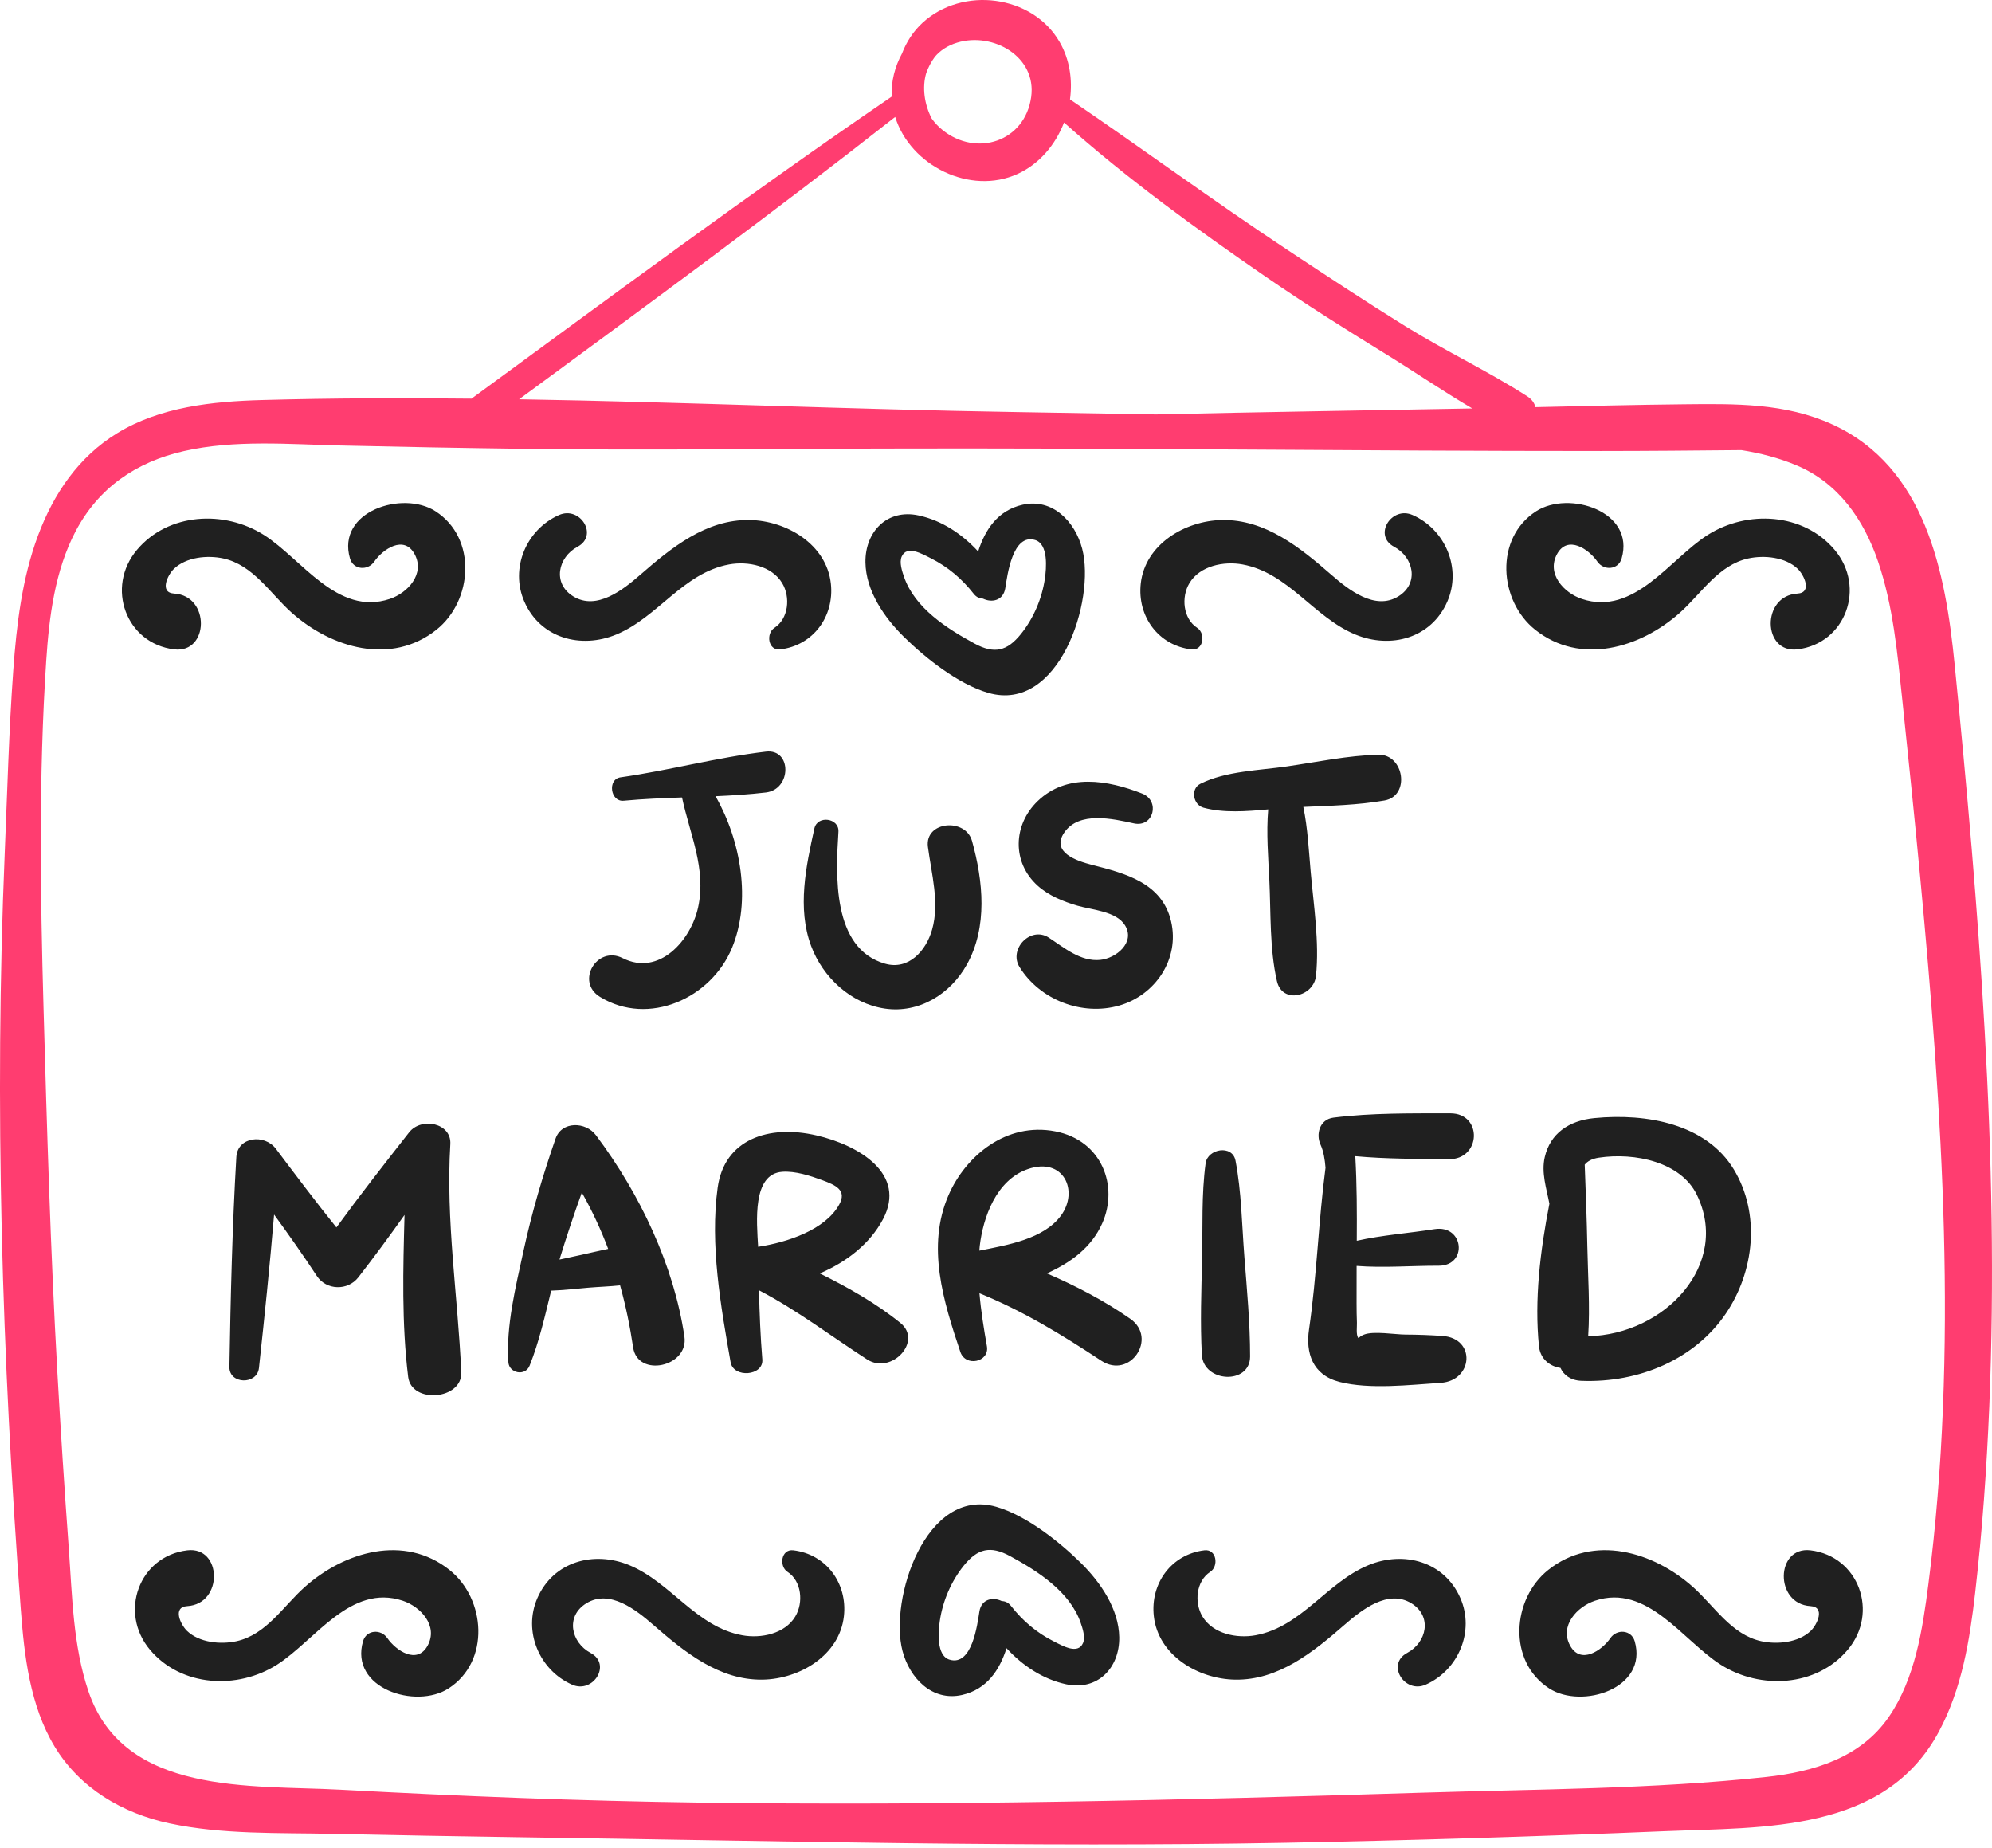
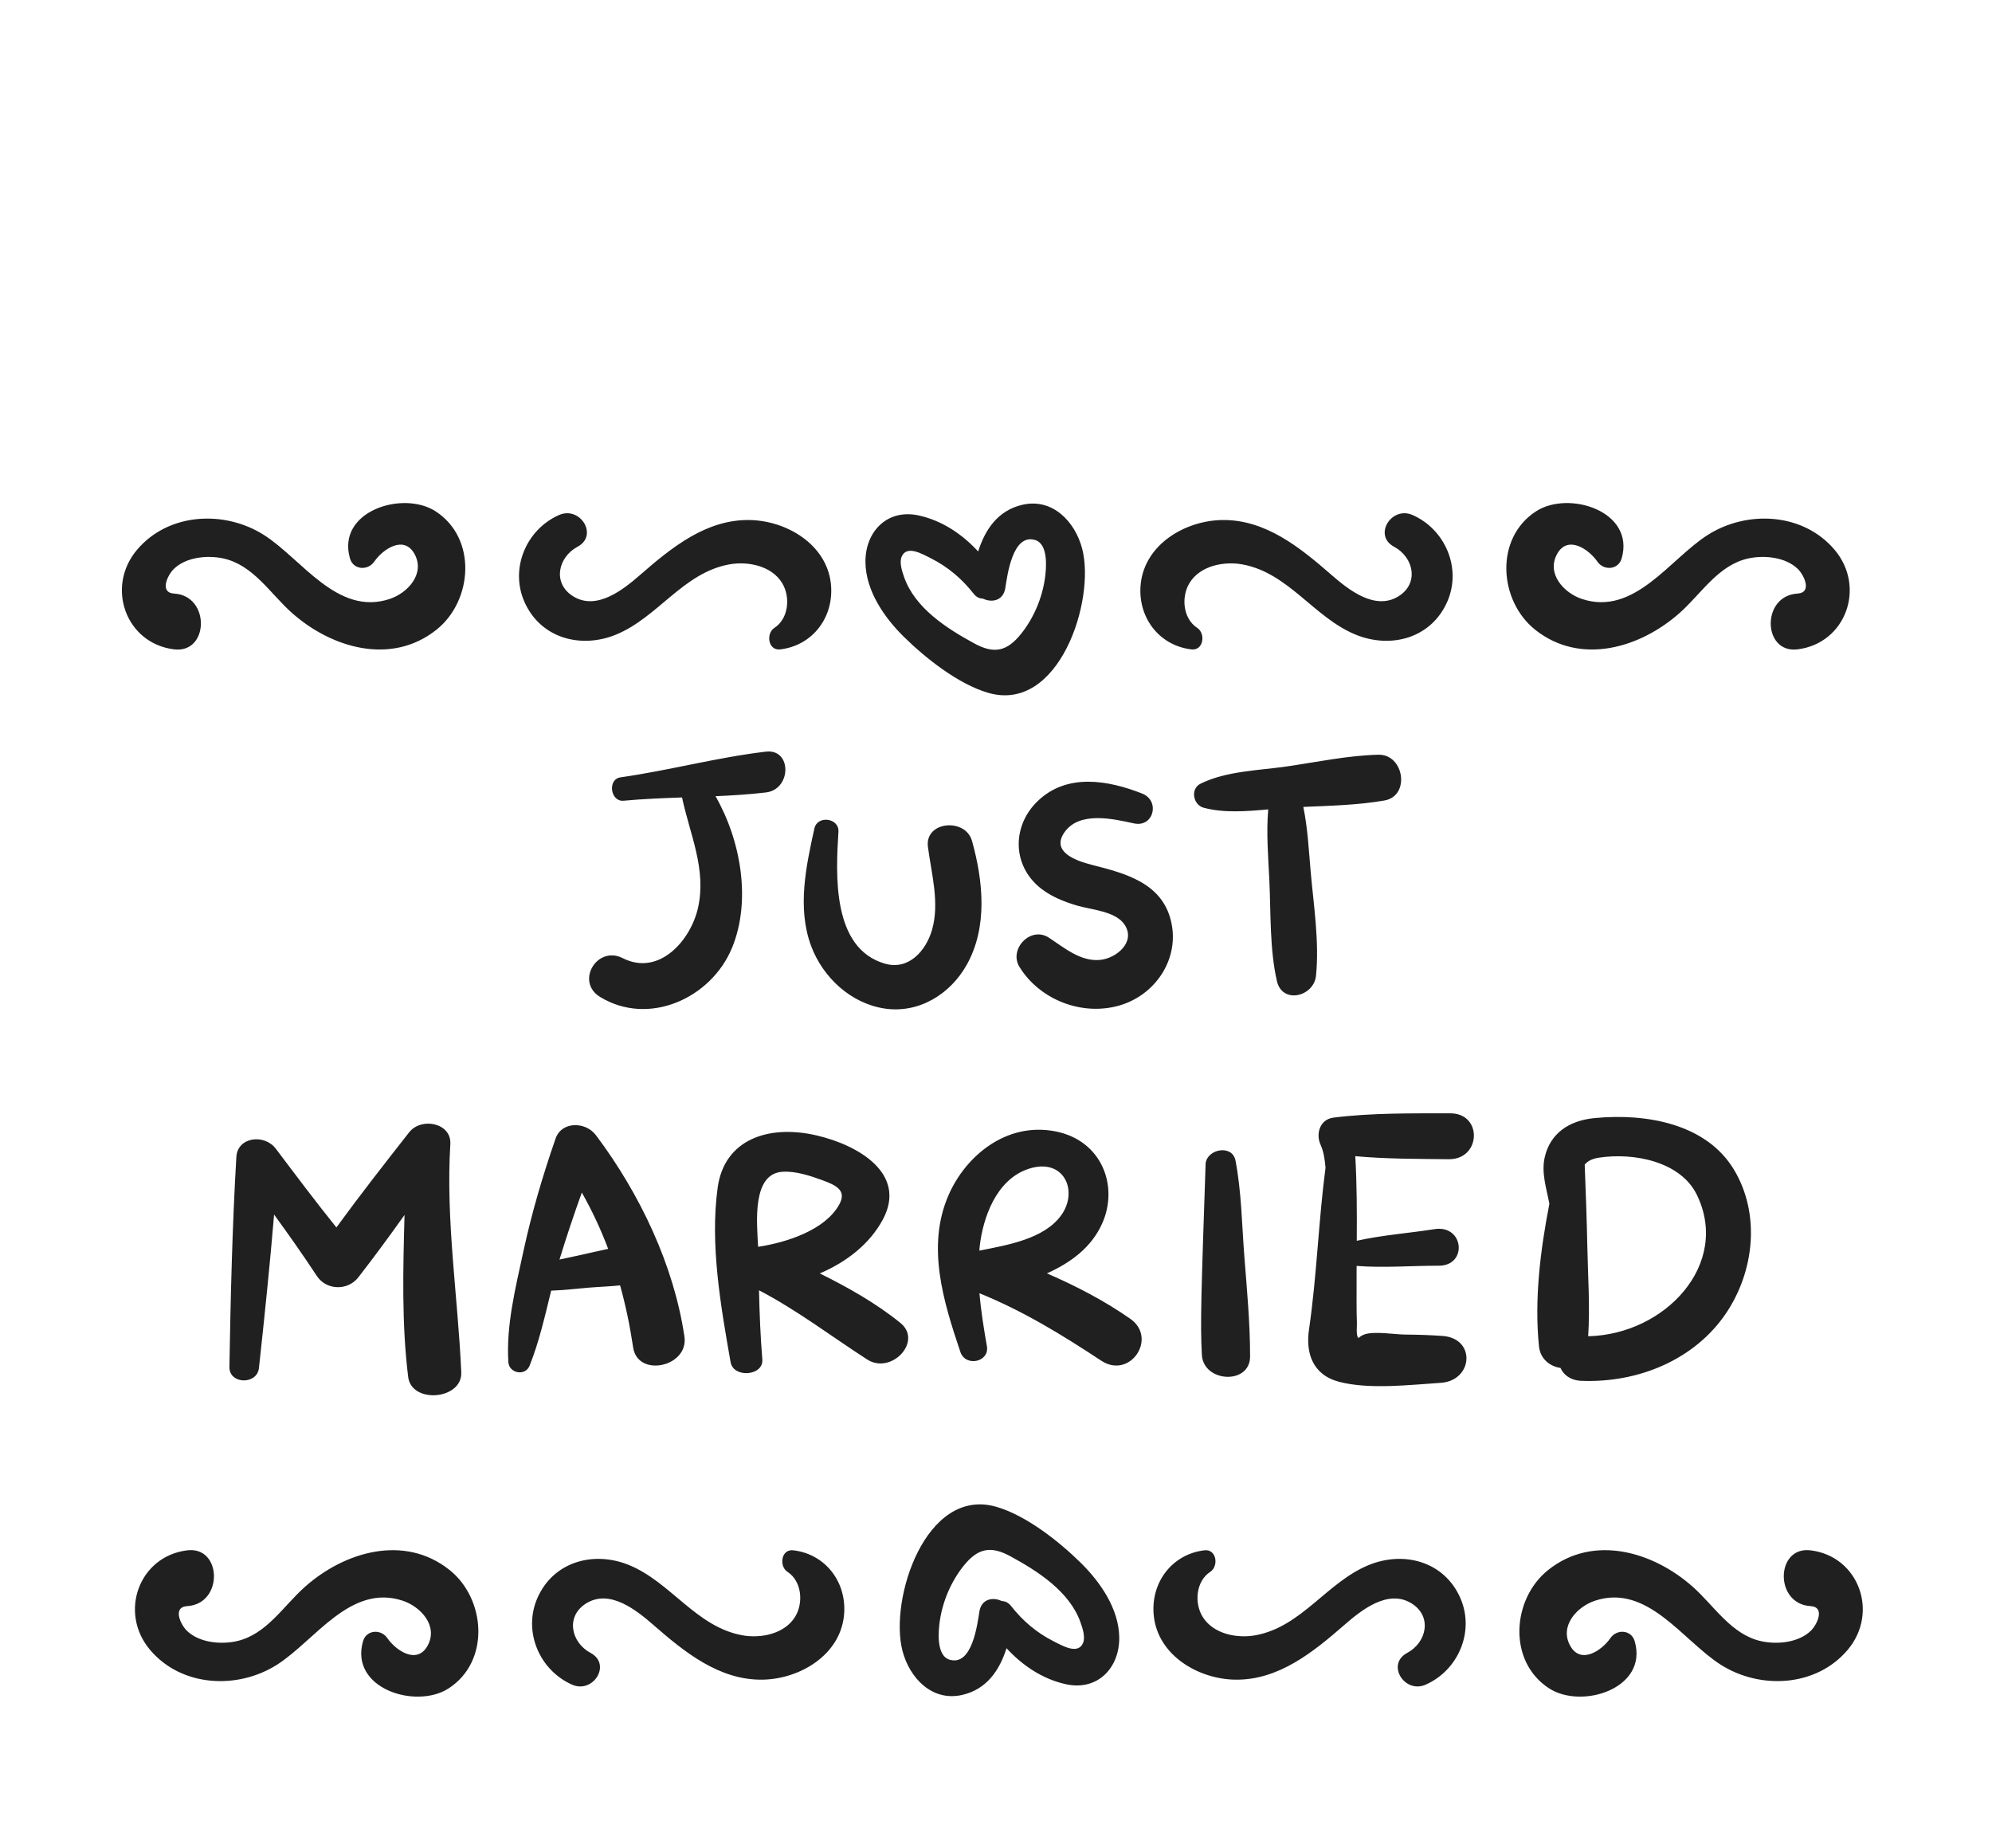
<svg xmlns="http://www.w3.org/2000/svg" width="512" height="475" viewBox="0 0 512 475" fill="none">
-   <path d="M213.556 149.976C212.443 139.87 202.149 133.811 192.689 133.645C181.495 133.448 172.524 140.791 164.552 147.734C160.172 151.549 153.376 156.972 147.353 153.272C141.93 149.942 143.4 143.206 148.446 140.513C153.913 137.594 149.11 129.96 143.681 132.361C135.253 136.089 131.033 146.079 134.767 154.615C138.889 164.038 149.304 166.834 158.408 163.065C169.085 158.645 175.599 147.217 187.418 145.054C192.218 144.176 198.356 145.397 201.052 149.873C203.204 153.447 202.705 158.977 199.051 161.354C196.822 162.804 197.399 167.269 200.551 166.892C209.009 165.882 214.486 158.415 213.556 149.976ZM111.934 131.392C103.523 125.963 86.439 131.379 89.955 143.527C90.813 146.491 94.554 146.705 96.186 144.341C98.416 141.111 103.844 137.432 106.554 142.389C109.341 147.486 104.759 152.404 100.178 153.928C86.716 158.408 77.598 143.695 67.85 137.494C57.69 131.029 43.25 131.762 35.202 141.317C27.104 150.933 32.379 165.383 44.768 166.884C53.75 167.973 54.103 153.105 44.768 152.549C40.902 152.318 43.065 147.778 44.687 146.207C47.857 143.139 53.351 142.638 57.399 143.519C65.083 145.192 69.465 152.55 74.985 157.47C85.168 166.545 100.554 171.103 112.187 161.837C121.498 154.421 122.703 138.344 111.934 131.392ZM363.083 132.362C357.654 129.961 352.85 137.594 358.318 140.514C363.363 143.207 364.833 149.943 359.411 153.273C353.388 156.973 346.592 151.55 342.212 147.735C334.24 140.792 325.269 133.449 314.075 133.646C304.615 133.812 294.322 139.871 293.208 149.977C292.277 158.415 297.755 165.882 306.212 166.892C309.364 167.268 309.941 162.804 307.712 161.354C304.058 158.977 303.559 153.446 305.711 149.873C308.407 145.397 314.545 144.176 319.345 145.054C331.164 147.216 337.679 158.645 348.356 163.065C357.46 166.834 367.875 164.038 371.997 154.616C375.731 146.08 371.511 136.089 363.083 132.362ZM471.561 141.316C463.513 131.761 449.073 131.029 438.913 137.493C429.165 143.695 420.048 158.408 406.585 153.927C402.005 152.403 397.422 147.485 400.209 142.388C402.919 137.431 408.347 141.11 410.577 144.34C412.209 146.704 415.95 146.489 416.808 143.526C420.325 131.379 403.24 125.962 394.829 131.391C384.061 138.344 385.265 154.421 394.577 161.837C406.21 171.102 421.596 166.544 431.779 157.47C437.3 152.55 441.681 145.193 449.365 143.519C453.413 142.638 458.907 143.139 462.077 146.207C463.699 147.777 465.862 152.318 461.996 152.549C452.661 153.106 453.014 167.973 461.996 166.884C474.385 165.382 479.661 150.932 471.561 141.316ZM278.152 141.025C276.339 134.086 270.564 127.957 262.821 129.718C256.465 131.164 253.189 136.12 251.416 141.729C247.302 137.263 242.116 133.77 236.116 132.466C228.018 130.706 222.34 136.656 222.444 144.517C222.541 151.829 227.265 158.674 232.283 163.624C237.903 169.169 246.367 175.849 254.018 178.063C272.18 183.319 281.622 154.31 278.152 141.025ZM268.557 148.78C267.81 153.842 265.65 158.902 262.446 162.896C258.857 167.371 255.564 168.149 250.474 165.384C243.376 161.53 235.134 156.27 232.366 148.271C231.87 146.841 231.105 144.566 231.752 143.06C233.063 140.012 237.044 142.363 239.266 143.481C243.672 145.699 247.259 148.761 250.289 152.626C250.952 153.471 251.788 153.832 252.636 153.845C254.93 154.962 257.869 154.388 258.385 151.17C258.923 147.814 260.251 137.061 266.041 138.777C269.526 139.81 268.949 146.123 268.557 148.78ZM375.354 410.699C371.232 401.276 360.817 398.481 351.712 402.249C341.035 406.669 334.521 418.097 322.702 420.26C317.902 421.138 311.764 419.917 309.068 415.441C306.916 411.867 307.415 406.337 311.069 403.96C313.298 402.51 312.72 398.045 309.569 398.422C301.111 399.432 295.634 406.899 296.564 415.338C297.677 425.444 307.97 431.503 317.431 431.669C328.625 431.866 337.596 424.523 345.569 417.58C349.949 413.765 356.745 408.342 362.768 412.042C368.191 415.373 366.721 422.108 361.675 424.801C356.208 427.72 361.011 435.354 366.44 432.953C374.868 429.225 379.088 419.235 375.354 410.699ZM465.352 398.43C456.37 397.341 456.017 412.209 465.352 412.765C469.218 412.995 467.055 417.536 465.433 419.106C462.263 422.174 456.77 422.675 452.721 421.794C445.037 420.121 440.655 412.763 435.135 407.843C424.952 398.768 409.566 394.21 397.933 403.476C388.622 410.892 387.417 426.97 398.186 433.921C406.597 439.35 423.681 433.934 420.165 421.786C419.307 418.822 415.566 418.608 413.934 420.971C411.704 424.201 406.276 427.88 403.566 422.923C400.779 417.826 405.361 412.908 409.941 411.384C423.403 406.904 432.521 421.617 442.269 427.819C452.429 434.284 466.869 433.551 474.917 423.996C483.017 414.382 477.741 399.932 465.352 398.43ZM203.908 398.422C200.756 398.046 200.179 402.51 202.408 403.96C206.062 406.337 206.561 411.868 204.409 415.441C201.714 419.917 195.575 421.138 190.775 420.26C178.956 418.097 172.441 406.669 161.764 402.249C152.66 398.48 142.245 401.276 138.123 410.698C134.389 419.234 138.609 429.225 147.037 432.952C152.466 435.353 157.27 427.72 151.802 424.8C146.757 422.106 145.287 415.371 150.709 412.041C156.732 408.341 163.528 413.765 167.908 417.579C175.88 424.522 184.851 431.865 196.045 431.668C205.505 431.501 215.798 425.443 216.912 415.337C217.843 406.899 212.366 399.432 203.908 398.422ZM115.544 403.477C103.911 394.212 88.525 398.77 78.342 407.844C72.821 412.763 68.44 420.121 60.755 421.795C56.707 422.676 51.213 422.175 48.043 419.107C46.421 417.537 44.258 412.996 48.124 412.766C57.459 412.209 57.106 397.342 48.124 398.431C35.735 399.933 30.459 414.383 38.559 423.999C46.607 433.554 61.046 434.286 71.207 427.822C80.955 421.62 90.072 406.907 103.535 411.387C108.115 412.911 112.698 417.829 109.91 422.926C107.2 427.883 101.772 424.204 99.542 420.974C97.91 418.61 94.169 418.825 93.311 421.789C89.794 433.936 106.879 439.353 115.29 433.924C126.06 426.971 124.855 410.893 115.544 403.477ZM277.837 401.688C272.217 396.145 263.754 389.465 256.102 387.251C237.94 381.995 228.498 411.004 231.968 424.289C233.781 431.228 239.556 437.357 247.299 435.596C253.655 434.15 256.931 429.194 258.704 423.585C262.818 428.051 268.004 431.544 274.004 432.847C282.101 434.607 287.78 428.658 287.676 420.795C287.579 413.483 282.855 406.638 277.837 401.688ZM278.368 422.255C277.057 425.302 273.076 422.952 270.855 421.834C266.449 419.616 262.862 416.554 259.832 412.689C259.169 411.844 258.333 411.483 257.485 411.47C255.192 410.353 252.252 410.927 251.736 414.145C251.198 417.501 249.87 428.254 244.08 426.538C240.595 425.505 241.172 419.192 241.564 416.535C242.311 411.473 244.471 406.413 247.675 402.418C251.264 397.944 254.557 397.165 259.648 399.93C266.746 403.784 274.988 409.044 277.756 417.043C278.251 418.473 279.016 420.749 278.368 422.255ZM196.864 193.169C184.279 194.653 172.016 197.997 159.482 199.775C156.1 200.255 156.862 206.107 160.296 205.785C165.285 205.316 170.293 205.116 175.304 204.943C177.291 214.371 181.611 223.271 179.429 233.22C177.585 241.631 169.432 250.998 160.046 246.239C153.452 242.897 147.843 252.297 154.223 256.202C166.756 263.873 182.83 256.539 188.164 243.564C193.105 231.543 190.489 216.157 183.914 204.622C188.24 204.432 192.562 204.166 196.865 203.659C203.488 202.877 203.566 192.379 196.864 193.169ZM249.836 216.123C248.158 210.102 237.631 211.019 238.504 217.657C239.412 224.567 241.537 232.012 239.575 238.914C238.042 244.311 233.576 249.414 227.472 247.664C213.776 243.737 214.825 224.684 215.503 213.741C215.723 210.215 210.091 209.442 209.323 212.904C207.164 222.646 204.867 233.376 208.467 243.073C211.48 251.189 218.707 257.916 227.419 259.198C236.215 260.492 244.27 255.491 248.502 247.909C253.908 238.225 252.703 226.412 249.836 216.123ZM301.01 236.824C298.699 226.865 289.209 224.451 280.591 222.249C276.741 221.265 270.098 219.029 273.539 213.976C277.336 208.399 286.037 210.423 291.444 211.608C296.534 212.724 298.26 205.784 293.559 203.938C284.74 200.474 274.211 198.646 266.696 205.894C260.363 212 260.081 221.626 266.683 227.6C269.531 230.177 273.299 231.699 276.94 232.761C280.617 233.835 286.933 234.169 289.164 237.809C291.871 242.227 286.866 246.28 282.8 246.689C277.736 247.199 273.525 243.548 269.567 240.966C264.926 237.938 259.2 243.906 262.033 248.5C267.243 256.949 278.109 261.189 287.721 258.409C296.983 255.73 303.241 246.439 301.01 236.824ZM354.257 193.96C346.433 194.16 338.555 195.835 330.821 196.962C323.587 198.016 315.144 198.135 308.54 201.425C305.895 202.743 306.672 206.852 309.344 207.576C314.513 208.976 320.358 208.52 325.968 208.012C325.439 214.051 325.988 220.533 326.255 226.157C326.659 234.659 326.307 243.818 328.203 252.132C329.575 258.145 337.691 256.149 338.247 250.773C339.136 242.171 337.645 232.623 336.88 224.017C336.411 218.745 336.125 212.856 334.991 207.376C341.953 207.067 348.994 206.917 355.848 205.722C362.545 204.554 360.917 193.79 354.257 193.96ZM115.747 294.022C116.077 288.604 108.307 287.001 105.155 291.015C98.813 299.091 92.494 307.181 86.464 315.452C81.118 308.81 76.018 302.011 70.899 295.219C67.977 291.341 61.053 292.146 60.749 297.342C59.698 315.314 59.272 333.304 58.965 351.301C58.889 355.781 66.079 355.958 66.557 351.568C67.986 338.436 69.346 325.3 70.45 312.141C74.216 317.326 77.913 322.552 81.419 327.895C83.875 331.639 89.379 331.774 92.104 328.271C96.199 323.008 100.127 317.647 103.976 312.239C103.602 326.137 103.214 340.079 104.91 353.86C105.774 360.873 118.875 359.735 118.56 352.667C117.685 333.082 114.549 313.685 115.747 294.022ZM175.916 343.476C173.2 325.231 164.57 306.924 153.177 291.747C150.53 288.22 144.369 288.095 142.798 292.611C139.483 302.145 136.656 311.766 134.531 321.586C132.55 330.743 130.031 340.74 130.671 350.11C130.862 352.913 135.004 353.769 136.122 350.976C138.589 344.811 140.063 338.206 141.669 331.689C144.867 331.588 148.067 331.197 151.241 330.931C153.914 330.708 156.677 330.625 159.381 330.336C160.82 335.497 161.92 340.803 162.736 346.29C163.905 354.14 177.08 351.292 175.916 343.476ZM149.332 322.51C147.486 322.911 145.642 323.288 143.812 323.704C143.863 323.533 143.908 323.358 143.961 323.187C145.689 317.574 147.552 312.004 149.549 306.481C152.219 311.206 154.455 316.021 156.319 320.958C153.982 321.429 151.663 322.003 149.332 322.51ZM231.438 339.998C225.219 334.95 218.067 330.917 210.709 327.263C217.63 324.321 223.615 319.632 226.957 313.333C233.128 301.699 220.793 294.333 209.886 291.799C197.57 288.938 186.176 292.778 184.459 305.221C182.45 319.778 185.254 335.689 187.787 350.092C188.514 354.225 196.287 353.629 195.939 349.379C195.454 343.452 195.217 337.528 195.085 331.598C204.989 336.768 213.574 343.382 222.889 349.381C229.095 353.378 237.248 344.713 231.438 339.998ZM194.862 320.425C194.494 314.001 193.316 301.693 201.068 301.145C204.423 300.908 208.202 302.147 211.278 303.276C214.858 304.589 217.748 305.898 215.688 309.597C212.089 316.063 202.374 319.288 194.862 320.425ZM290.52 338.93C283.971 334.35 276.656 330.524 269.086 327.253C275.249 324.488 280.551 320.567 283.299 314.41C287.582 304.815 283.216 293.076 271.243 290.754C258.608 288.304 248.192 297.109 243.819 307.107C238.053 320.29 242.481 334.476 246.84 347.44C248.17 351.395 254.373 350.041 253.664 345.983C252.874 341.462 252.131 336.917 251.747 332.358C263.078 336.962 273.023 343.083 283.051 349.694C290.464 354.58 297.609 343.886 290.52 338.93ZM251.72 321.408C251.757 321.006 251.774 320.604 251.822 320.202C252.664 312.999 255.992 303.3 264.164 300.461C273.407 297.251 277.349 306.077 272.705 312.399C268.29 318.41 259.021 319.964 251.72 321.408ZM319.829 322.857C319.196 314.707 319.104 306.334 317.559 298.271C316.755 294.078 310.386 295.23 309.881 298.942C308.781 307.024 309.163 315.401 308.972 323.546C308.78 331.721 308.465 340.01 308.913 348.18C309.305 355.328 321.305 355.965 321.309 348.616C321.314 340.054 320.491 331.4 319.829 322.857ZM372.769 286.122C362.836 286.136 352.614 285.987 342.771 287.222C339.106 287.682 338.22 291.543 339.39 294.114C340.228 295.953 340.519 298.004 340.696 300.102C338.877 313.917 338.464 327.914 336.448 341.702C335.587 347.586 337.26 353.361 344.311 355.154C352.09 357.133 362.342 355.904 370.303 355.385C378.645 354.841 379.442 343.913 370.727 343.33C367.57 343.111 364.406 342.995 361.241 342.983C358.606 342.979 353.005 342.003 350.555 342.999C349.249 343.53 349.245 344.035 349.082 343.806C348.51 343.003 348.803 340.88 348.765 339.946C348.633 336.663 348.691 333.37 348.681 330.085C348.676 328.505 348.679 326.922 348.686 325.338C355.633 325.886 363.023 325.26 369.763 325.289C377.298 325.321 376.319 314.678 368.7 315.888C362.319 316.902 355.237 317.411 348.726 318.874C348.774 311.622 348.761 304.357 348.348 297.135C356.29 297.867 364.43 297.821 372.352 297.916C380.704 298.015 381.128 286.111 372.769 286.122ZM445.653 300.558C438.609 288.888 423.353 286.032 409.797 287.349C403.191 287.991 398.429 291.348 397.042 297.391C396.122 301.395 397.481 305.403 398.236 309.356C395.87 321.502 394.35 334.016 395.559 345.984C395.891 349.27 398.404 351.171 401.085 351.554C401.89 353.349 403.672 354.758 406.468 354.868C421.365 355.451 435.64 349.265 443.556 337.632C450.913 326.82 452.552 311.991 445.653 300.558ZM408.207 343.41C408.703 335.776 408.135 327.88 407.987 320.285C407.85 313.286 407.579 306.307 407.315 299.317C408.023 298.435 409.156 297.79 410.946 297.52C420.245 296.119 432.019 298.658 436.11 307.008C444.875 324.896 427.958 342.975 408.207 343.41Z" fill="#202020" />
-   <path d="M510.13 265.086C508.348 233.619 505.523 202.193 502.404 170.832C500.051 147.168 495.004 120.06 470.961 109.073C458.854 103.541 445.937 103.768 432.906 103.9C420.159 104.029 407.41 104.349 394.663 104.637C394.389 103.597 393.727 102.602 392.531 101.836C382.408 95.354 371.405 90.161 361.166 83.804C350.915 77.441 340.852 70.802 330.793 64.143C311.933 51.658 293.717 38.247 275.018 25.535C275.711 20.476 274.928 15.25 272.358 10.793C265.334 -1.391 247.353 -3.572 237.121 5.851C234.725 8.057 232.975 10.783 231.839 13.757C230.01 17.112 229.025 20.903 229.183 24.825C192.572 49.83 156.963 76.265 121.19 102.45C103.251 102.259 85.318 102.312 67.395 102.808C54.672 103.16 41.177 104.543 30.097 111.348C20.185 117.437 13.801 126.852 9.789 137.589C5.677 148.592 4.254 160.577 3.414 172.231C2.285 187.877 1.87 203.582 1.216 219.253C-1.483 283.921 0.493 348.941 5.336 413.473C6.236 425.468 7.69 438.344 14.039 448.854C20.527 459.594 31.505 466.038 43.579 468.609C57.178 471.505 71.464 471.002 85.286 471.292C101.588 471.634 117.892 471.948 134.196 472.177C199.414 473.094 264.695 474.829 329.919 473.604C362.536 472.991 395.142 471.972 427.736 470.623C453.293 469.565 484.463 471.074 498.388 444.95C504.262 433.928 506.269 421.573 507.68 409.313C509.511 393.398 510.643 377.364 511.308 361.359C512.639 329.289 511.944 297.122 510.13 265.086ZM238.059 18.789C238.594 17.289 239.345 15.875 240.288 14.592C241.655 12.983 243.548 11.697 246.048 10.943C255.233 8.17 266.507 14.547 265.039 24.954C263.426 36.399 250.99 40.446 242.245 33.398C241.181 32.547 240.242 31.55 239.456 30.437C237.581 26.767 236.99 22.477 238.059 18.789ZM230.087 30.05C233.999 42.604 249.382 50.251 261.556 44.693C267.146 42.14 271.291 37.201 273.487 31.485C289.773 46.01 307.498 58.85 325.466 71.211C335.398 78.043 345.609 84.491 355.878 90.8C363.341 95.385 370.772 100.461 378.411 104.971C351.312 105.493 324.207 105.884 297.111 106.512C285.16 106.299 273.209 106.096 261.258 105.902C218.688 105.215 176.046 103.319 133.422 102.614C165.883 78.744 198.405 54.945 230.087 30.05ZM495.647 407.138C494.153 418.741 492.259 431.341 485.508 441.206C478.299 451.74 466.097 455.373 453.988 456.678C424.751 459.828 394.873 459.803 365.498 460.723C303.624 462.66 241.691 464.105 179.786 463.266C149.009 462.849 118.244 461.617 87.509 459.954C64.448 458.707 31.832 461.539 22.735 434.671C18.767 422.952 18.57 410.192 17.682 397.972C16.576 382.822 15.594 367.664 14.735 352.498C12.986 321.421 12.067 290.34 11.194 259.23C10.36 229.465 9.922 199.518 11.883 169.785C12.624 158.547 14.11 146.667 19.426 136.556C25.314 125.358 34.997 118.73 47.231 115.941C60.337 112.954 74.288 114.186 87.604 114.495C103.188 114.857 118.77 115.146 134.357 115.349C164.778 115.745 195.214 115.381 225.637 115.287C287.599 115.096 349.572 115.922 411.537 115.91C423.555 115.907 435.574 115.794 447.592 115.682C452.436 116.455 457.201 117.669 461.808 119.612C472.552 124.143 479.083 133.605 482.731 144.361C486.609 155.792 487.686 167.882 488.938 179.811C490.543 195.097 492.128 210.386 493.565 225.69C499.226 285.947 503.403 346.862 495.647 407.138Z" fill="#FF3D70" />
+   <path d="M213.556 149.976C212.443 139.87 202.149 133.811 192.689 133.645C181.495 133.448 172.524 140.791 164.552 147.734C160.172 151.549 153.376 156.972 147.353 153.272C141.93 149.942 143.4 143.206 148.446 140.513C153.913 137.594 149.11 129.96 143.681 132.361C135.253 136.089 131.033 146.079 134.767 154.615C138.889 164.038 149.304 166.834 158.408 163.065C169.085 158.645 175.599 147.217 187.418 145.054C192.218 144.176 198.356 145.397 201.052 149.873C203.204 153.447 202.705 158.977 199.051 161.354C196.822 162.804 197.399 167.269 200.551 166.892C209.009 165.882 214.486 158.415 213.556 149.976ZM111.934 131.392C103.523 125.963 86.439 131.379 89.955 143.527C90.813 146.491 94.554 146.705 96.186 144.341C98.416 141.111 103.844 137.432 106.554 142.389C109.341 147.486 104.759 152.404 100.178 153.928C86.716 158.408 77.598 143.695 67.85 137.494C57.69 131.029 43.25 131.762 35.202 141.317C27.104 150.933 32.379 165.383 44.768 166.884C53.75 167.973 54.103 153.105 44.768 152.549C40.902 152.318 43.065 147.778 44.687 146.207C47.857 143.139 53.351 142.638 57.399 143.519C65.083 145.192 69.465 152.55 74.985 157.47C85.168 166.545 100.554 171.103 112.187 161.837C121.498 154.421 122.703 138.344 111.934 131.392ZM363.083 132.362C357.654 129.961 352.85 137.594 358.318 140.514C363.363 143.207 364.833 149.943 359.411 153.273C353.388 156.973 346.592 151.55 342.212 147.735C334.24 140.792 325.269 133.449 314.075 133.646C304.615 133.812 294.322 139.871 293.208 149.977C292.277 158.415 297.755 165.882 306.212 166.892C309.364 167.268 309.941 162.804 307.712 161.354C304.058 158.977 303.559 153.446 305.711 149.873C308.407 145.397 314.545 144.176 319.345 145.054C331.164 147.216 337.679 158.645 348.356 163.065C357.46 166.834 367.875 164.038 371.997 154.616C375.731 146.08 371.511 136.089 363.083 132.362ZM471.561 141.316C463.513 131.761 449.073 131.029 438.913 137.493C429.165 143.695 420.048 158.408 406.585 153.927C402.005 152.403 397.422 147.485 400.209 142.388C402.919 137.431 408.347 141.11 410.577 144.34C412.209 146.704 415.95 146.489 416.808 143.526C420.325 131.379 403.24 125.962 394.829 131.391C384.061 138.344 385.265 154.421 394.577 161.837C406.21 171.102 421.596 166.544 431.779 157.47C437.3 152.55 441.681 145.193 449.365 143.519C453.413 142.638 458.907 143.139 462.077 146.207C463.699 147.777 465.862 152.318 461.996 152.549C452.661 153.106 453.014 167.973 461.996 166.884C474.385 165.382 479.661 150.932 471.561 141.316ZM278.152 141.025C276.339 134.086 270.564 127.957 262.821 129.718C256.465 131.164 253.189 136.12 251.416 141.729C247.302 137.263 242.116 133.77 236.116 132.466C228.018 130.706 222.34 136.656 222.444 144.517C222.541 151.829 227.265 158.674 232.283 163.624C237.903 169.169 246.367 175.849 254.018 178.063C272.18 183.319 281.622 154.31 278.152 141.025ZM268.557 148.78C267.81 153.842 265.65 158.902 262.446 162.896C258.857 167.371 255.564 168.149 250.474 165.384C243.376 161.53 235.134 156.27 232.366 148.271C231.87 146.841 231.105 144.566 231.752 143.06C233.063 140.012 237.044 142.363 239.266 143.481C243.672 145.699 247.259 148.761 250.289 152.626C250.952 153.471 251.788 153.832 252.636 153.845C254.93 154.962 257.869 154.388 258.385 151.17C258.923 147.814 260.251 137.061 266.041 138.777C269.526 139.81 268.949 146.123 268.557 148.78ZM375.354 410.699C371.232 401.276 360.817 398.481 351.712 402.249C341.035 406.669 334.521 418.097 322.702 420.26C317.902 421.138 311.764 419.917 309.068 415.441C306.916 411.867 307.415 406.337 311.069 403.96C313.298 402.51 312.72 398.045 309.569 398.422C301.111 399.432 295.634 406.899 296.564 415.338C297.677 425.444 307.97 431.503 317.431 431.669C328.625 431.866 337.596 424.523 345.569 417.58C349.949 413.765 356.745 408.342 362.768 412.042C368.191 415.373 366.721 422.108 361.675 424.801C356.208 427.72 361.011 435.354 366.44 432.953C374.868 429.225 379.088 419.235 375.354 410.699ZM465.352 398.43C456.37 397.341 456.017 412.209 465.352 412.765C469.218 412.995 467.055 417.536 465.433 419.106C462.263 422.174 456.77 422.675 452.721 421.794C445.037 420.121 440.655 412.763 435.135 407.843C424.952 398.768 409.566 394.21 397.933 403.476C388.622 410.892 387.417 426.97 398.186 433.921C406.597 439.35 423.681 433.934 420.165 421.786C419.307 418.822 415.566 418.608 413.934 420.971C411.704 424.201 406.276 427.88 403.566 422.923C400.779 417.826 405.361 412.908 409.941 411.384C423.403 406.904 432.521 421.617 442.269 427.819C452.429 434.284 466.869 433.551 474.917 423.996C483.017 414.382 477.741 399.932 465.352 398.43ZM203.908 398.422C200.756 398.046 200.179 402.51 202.408 403.96C206.062 406.337 206.561 411.868 204.409 415.441C201.714 419.917 195.575 421.138 190.775 420.26C178.956 418.097 172.441 406.669 161.764 402.249C152.66 398.48 142.245 401.276 138.123 410.698C134.389 419.234 138.609 429.225 147.037 432.952C152.466 435.353 157.27 427.72 151.802 424.8C146.757 422.106 145.287 415.371 150.709 412.041C156.732 408.341 163.528 413.765 167.908 417.579C175.88 424.522 184.851 431.865 196.045 431.668C205.505 431.501 215.798 425.443 216.912 415.337C217.843 406.899 212.366 399.432 203.908 398.422ZM115.544 403.477C103.911 394.212 88.525 398.77 78.342 407.844C72.821 412.763 68.44 420.121 60.755 421.795C56.707 422.676 51.213 422.175 48.043 419.107C46.421 417.537 44.258 412.996 48.124 412.766C57.459 412.209 57.106 397.342 48.124 398.431C35.735 399.933 30.459 414.383 38.559 423.999C46.607 433.554 61.046 434.286 71.207 427.822C80.955 421.62 90.072 406.907 103.535 411.387C108.115 412.911 112.698 417.829 109.91 422.926C107.2 427.883 101.772 424.204 99.542 420.974C97.91 418.61 94.169 418.825 93.311 421.789C89.794 433.936 106.879 439.353 115.29 433.924C126.06 426.971 124.855 410.893 115.544 403.477ZM277.837 401.688C272.217 396.145 263.754 389.465 256.102 387.251C237.94 381.995 228.498 411.004 231.968 424.289C233.781 431.228 239.556 437.357 247.299 435.596C253.655 434.15 256.931 429.194 258.704 423.585C262.818 428.051 268.004 431.544 274.004 432.847C282.101 434.607 287.78 428.658 287.676 420.795C287.579 413.483 282.855 406.638 277.837 401.688ZM278.368 422.255C277.057 425.302 273.076 422.952 270.855 421.834C266.449 419.616 262.862 416.554 259.832 412.689C259.169 411.844 258.333 411.483 257.485 411.47C255.192 410.353 252.252 410.927 251.736 414.145C251.198 417.501 249.87 428.254 244.08 426.538C240.595 425.505 241.172 419.192 241.564 416.535C242.311 411.473 244.471 406.413 247.675 402.418C251.264 397.944 254.557 397.165 259.648 399.93C266.746 403.784 274.988 409.044 277.756 417.043C278.251 418.473 279.016 420.749 278.368 422.255ZM196.864 193.169C184.279 194.653 172.016 197.997 159.482 199.775C156.1 200.255 156.862 206.107 160.296 205.785C165.285 205.316 170.293 205.116 175.304 204.943C177.291 214.371 181.611 223.271 179.429 233.22C177.585 241.631 169.432 250.998 160.046 246.239C153.452 242.897 147.843 252.297 154.223 256.202C166.756 263.873 182.83 256.539 188.164 243.564C193.105 231.543 190.489 216.157 183.914 204.622C188.24 204.432 192.562 204.166 196.865 203.659C203.488 202.877 203.566 192.379 196.864 193.169ZM249.836 216.123C248.158 210.102 237.631 211.019 238.504 217.657C239.412 224.567 241.537 232.012 239.575 238.914C238.042 244.311 233.576 249.414 227.472 247.664C213.776 243.737 214.825 224.684 215.503 213.741C215.723 210.215 210.091 209.442 209.323 212.904C207.164 222.646 204.867 233.376 208.467 243.073C211.48 251.189 218.707 257.916 227.419 259.198C236.215 260.492 244.27 255.491 248.502 247.909C253.908 238.225 252.703 226.412 249.836 216.123ZM301.01 236.824C298.699 226.865 289.209 224.451 280.591 222.249C276.741 221.265 270.098 219.029 273.539 213.976C277.336 208.399 286.037 210.423 291.444 211.608C296.534 212.724 298.26 205.784 293.559 203.938C284.74 200.474 274.211 198.646 266.696 205.894C260.363 212 260.081 221.626 266.683 227.6C269.531 230.177 273.299 231.699 276.94 232.761C280.617 233.835 286.933 234.169 289.164 237.809C291.871 242.227 286.866 246.28 282.8 246.689C277.736 247.199 273.525 243.548 269.567 240.966C264.926 237.938 259.2 243.906 262.033 248.5C267.243 256.949 278.109 261.189 287.721 258.409C296.983 255.73 303.241 246.439 301.01 236.824ZM354.257 193.96C346.433 194.16 338.555 195.835 330.821 196.962C323.587 198.016 315.144 198.135 308.54 201.425C305.895 202.743 306.672 206.852 309.344 207.576C314.513 208.976 320.358 208.52 325.968 208.012C325.439 214.051 325.988 220.533 326.255 226.157C326.659 234.659 326.307 243.818 328.203 252.132C329.575 258.145 337.691 256.149 338.247 250.773C339.136 242.171 337.645 232.623 336.88 224.017C336.411 218.745 336.125 212.856 334.991 207.376C341.953 207.067 348.994 206.917 355.848 205.722C362.545 204.554 360.917 193.79 354.257 193.96ZM115.747 294.022C116.077 288.604 108.307 287.001 105.155 291.015C98.813 299.091 92.494 307.181 86.464 315.452C81.118 308.81 76.018 302.011 70.899 295.219C67.977 291.341 61.053 292.146 60.749 297.342C59.698 315.314 59.272 333.304 58.965 351.301C58.889 355.781 66.079 355.958 66.557 351.568C67.986 338.436 69.346 325.3 70.45 312.141C74.216 317.326 77.913 322.552 81.419 327.895C83.875 331.639 89.379 331.774 92.104 328.271C96.199 323.008 100.127 317.647 103.976 312.239C103.602 326.137 103.214 340.079 104.91 353.86C105.774 360.873 118.875 359.735 118.56 352.667C117.685 333.082 114.549 313.685 115.747 294.022ZM175.916 343.476C173.2 325.231 164.57 306.924 153.177 291.747C150.53 288.22 144.369 288.095 142.798 292.611C139.483 302.145 136.656 311.766 134.531 321.586C132.55 330.743 130.031 340.74 130.671 350.11C130.862 352.913 135.004 353.769 136.122 350.976C138.589 344.811 140.063 338.206 141.669 331.689C144.867 331.588 148.067 331.197 151.241 330.931C153.914 330.708 156.677 330.625 159.381 330.336C160.82 335.497 161.92 340.803 162.736 346.29C163.905 354.14 177.08 351.292 175.916 343.476ZM149.332 322.51C147.486 322.911 145.642 323.288 143.812 323.704C143.863 323.533 143.908 323.358 143.961 323.187C145.689 317.574 147.552 312.004 149.549 306.481C152.219 311.206 154.455 316.021 156.319 320.958C153.982 321.429 151.663 322.003 149.332 322.51ZM231.438 339.998C225.219 334.95 218.067 330.917 210.709 327.263C217.63 324.321 223.615 319.632 226.957 313.333C233.128 301.699 220.793 294.333 209.886 291.799C197.57 288.938 186.176 292.778 184.459 305.221C182.45 319.778 185.254 335.689 187.787 350.092C188.514 354.225 196.287 353.629 195.939 349.379C195.454 343.452 195.217 337.528 195.085 331.598C204.989 336.768 213.574 343.382 222.889 349.381C229.095 353.378 237.248 344.713 231.438 339.998ZM194.862 320.425C194.494 314.001 193.316 301.693 201.068 301.145C204.423 300.908 208.202 302.147 211.278 303.276C214.858 304.589 217.748 305.898 215.688 309.597C212.089 316.063 202.374 319.288 194.862 320.425ZM290.52 338.93C283.971 334.35 276.656 330.524 269.086 327.253C275.249 324.488 280.551 320.567 283.299 314.41C287.582 304.815 283.216 293.076 271.243 290.754C258.608 288.304 248.192 297.109 243.819 307.107C238.053 320.29 242.481 334.476 246.84 347.44C248.17 351.395 254.373 350.041 253.664 345.983C252.874 341.462 252.131 336.917 251.747 332.358C263.078 336.962 273.023 343.083 283.051 349.694C290.464 354.58 297.609 343.886 290.52 338.93ZM251.72 321.408C251.757 321.006 251.774 320.604 251.822 320.202C252.664 312.999 255.992 303.3 264.164 300.461C273.407 297.251 277.349 306.077 272.705 312.399C268.29 318.41 259.021 319.964 251.72 321.408ZM319.829 322.857C319.196 314.707 319.104 306.334 317.559 298.271C316.755 294.078 310.386 295.23 309.881 298.942C308.78 331.721 308.465 340.01 308.913 348.18C309.305 355.328 321.305 355.965 321.309 348.616C321.314 340.054 320.491 331.4 319.829 322.857ZM372.769 286.122C362.836 286.136 352.614 285.987 342.771 287.222C339.106 287.682 338.22 291.543 339.39 294.114C340.228 295.953 340.519 298.004 340.696 300.102C338.877 313.917 338.464 327.914 336.448 341.702C335.587 347.586 337.26 353.361 344.311 355.154C352.09 357.133 362.342 355.904 370.303 355.385C378.645 354.841 379.442 343.913 370.727 343.33C367.57 343.111 364.406 342.995 361.241 342.983C358.606 342.979 353.005 342.003 350.555 342.999C349.249 343.53 349.245 344.035 349.082 343.806C348.51 343.003 348.803 340.88 348.765 339.946C348.633 336.663 348.691 333.37 348.681 330.085C348.676 328.505 348.679 326.922 348.686 325.338C355.633 325.886 363.023 325.26 369.763 325.289C377.298 325.321 376.319 314.678 368.7 315.888C362.319 316.902 355.237 317.411 348.726 318.874C348.774 311.622 348.761 304.357 348.348 297.135C356.29 297.867 364.43 297.821 372.352 297.916C380.704 298.015 381.128 286.111 372.769 286.122ZM445.653 300.558C438.609 288.888 423.353 286.032 409.797 287.349C403.191 287.991 398.429 291.348 397.042 297.391C396.122 301.395 397.481 305.403 398.236 309.356C395.87 321.502 394.35 334.016 395.559 345.984C395.891 349.27 398.404 351.171 401.085 351.554C401.89 353.349 403.672 354.758 406.468 354.868C421.365 355.451 435.64 349.265 443.556 337.632C450.913 326.82 452.552 311.991 445.653 300.558ZM408.207 343.41C408.703 335.776 408.135 327.88 407.987 320.285C407.85 313.286 407.579 306.307 407.315 299.317C408.023 298.435 409.156 297.79 410.946 297.52C420.245 296.119 432.019 298.658 436.11 307.008C444.875 324.896 427.958 342.975 408.207 343.41Z" fill="#202020" />
</svg>